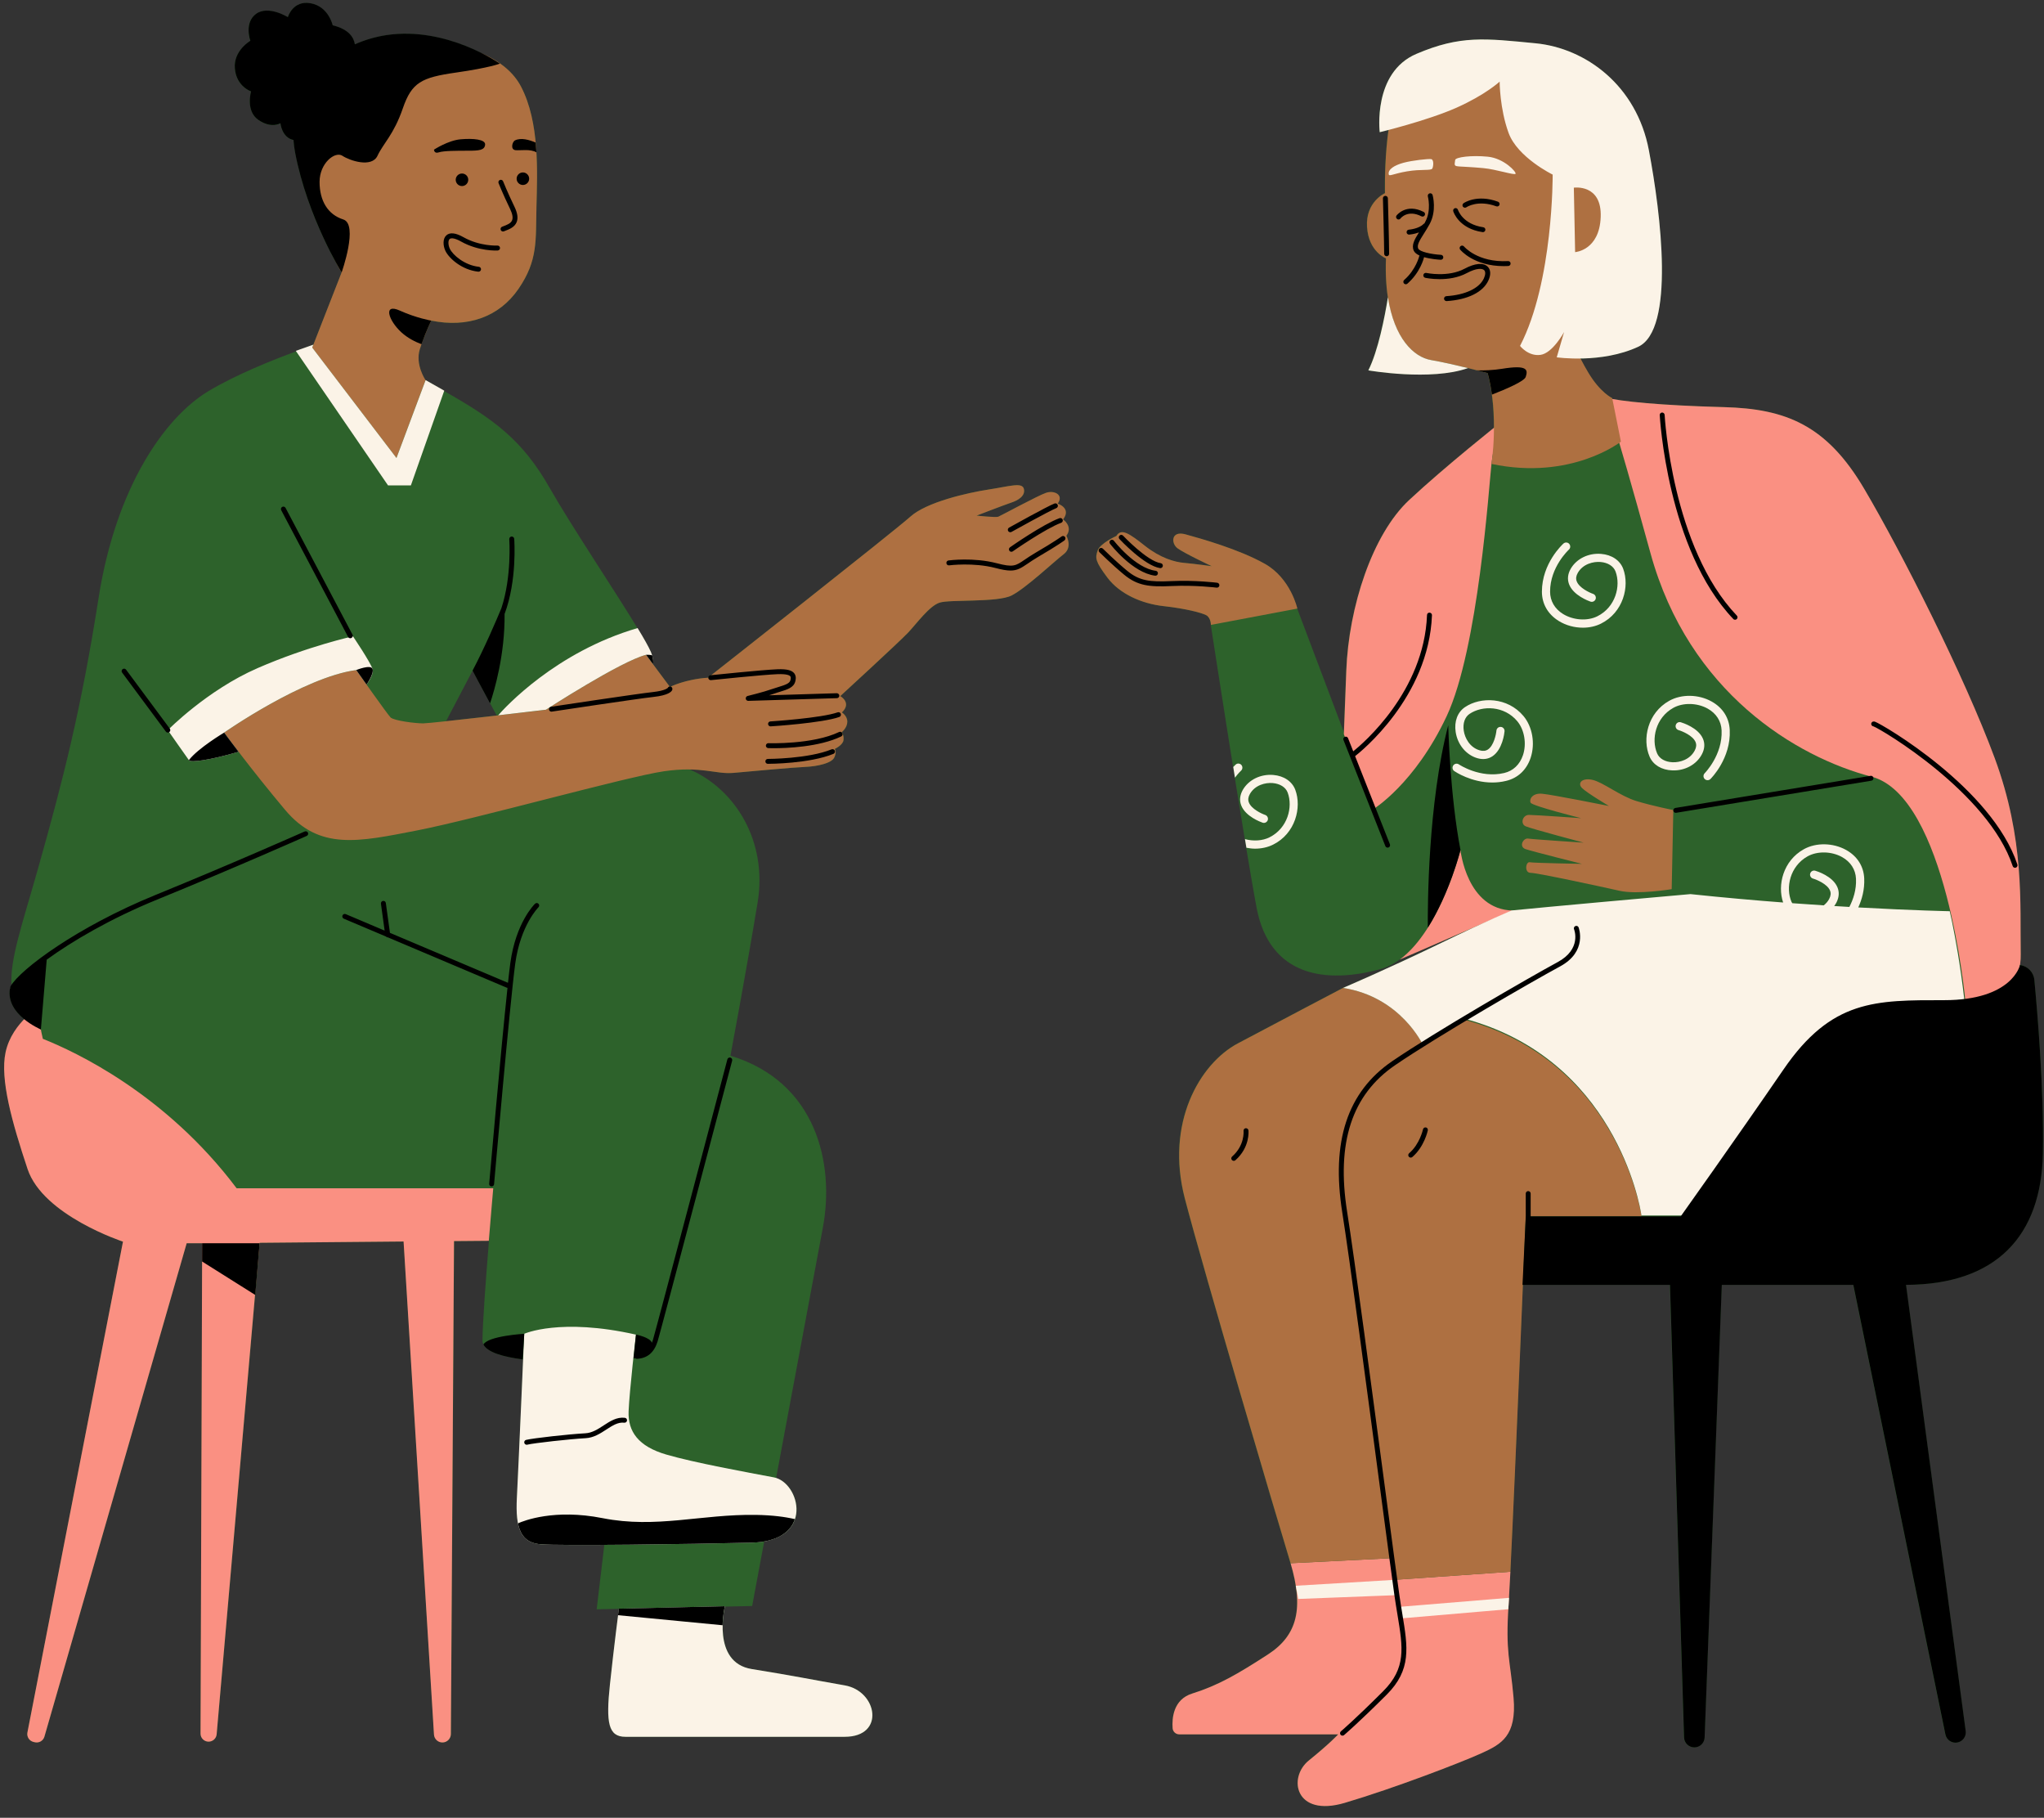
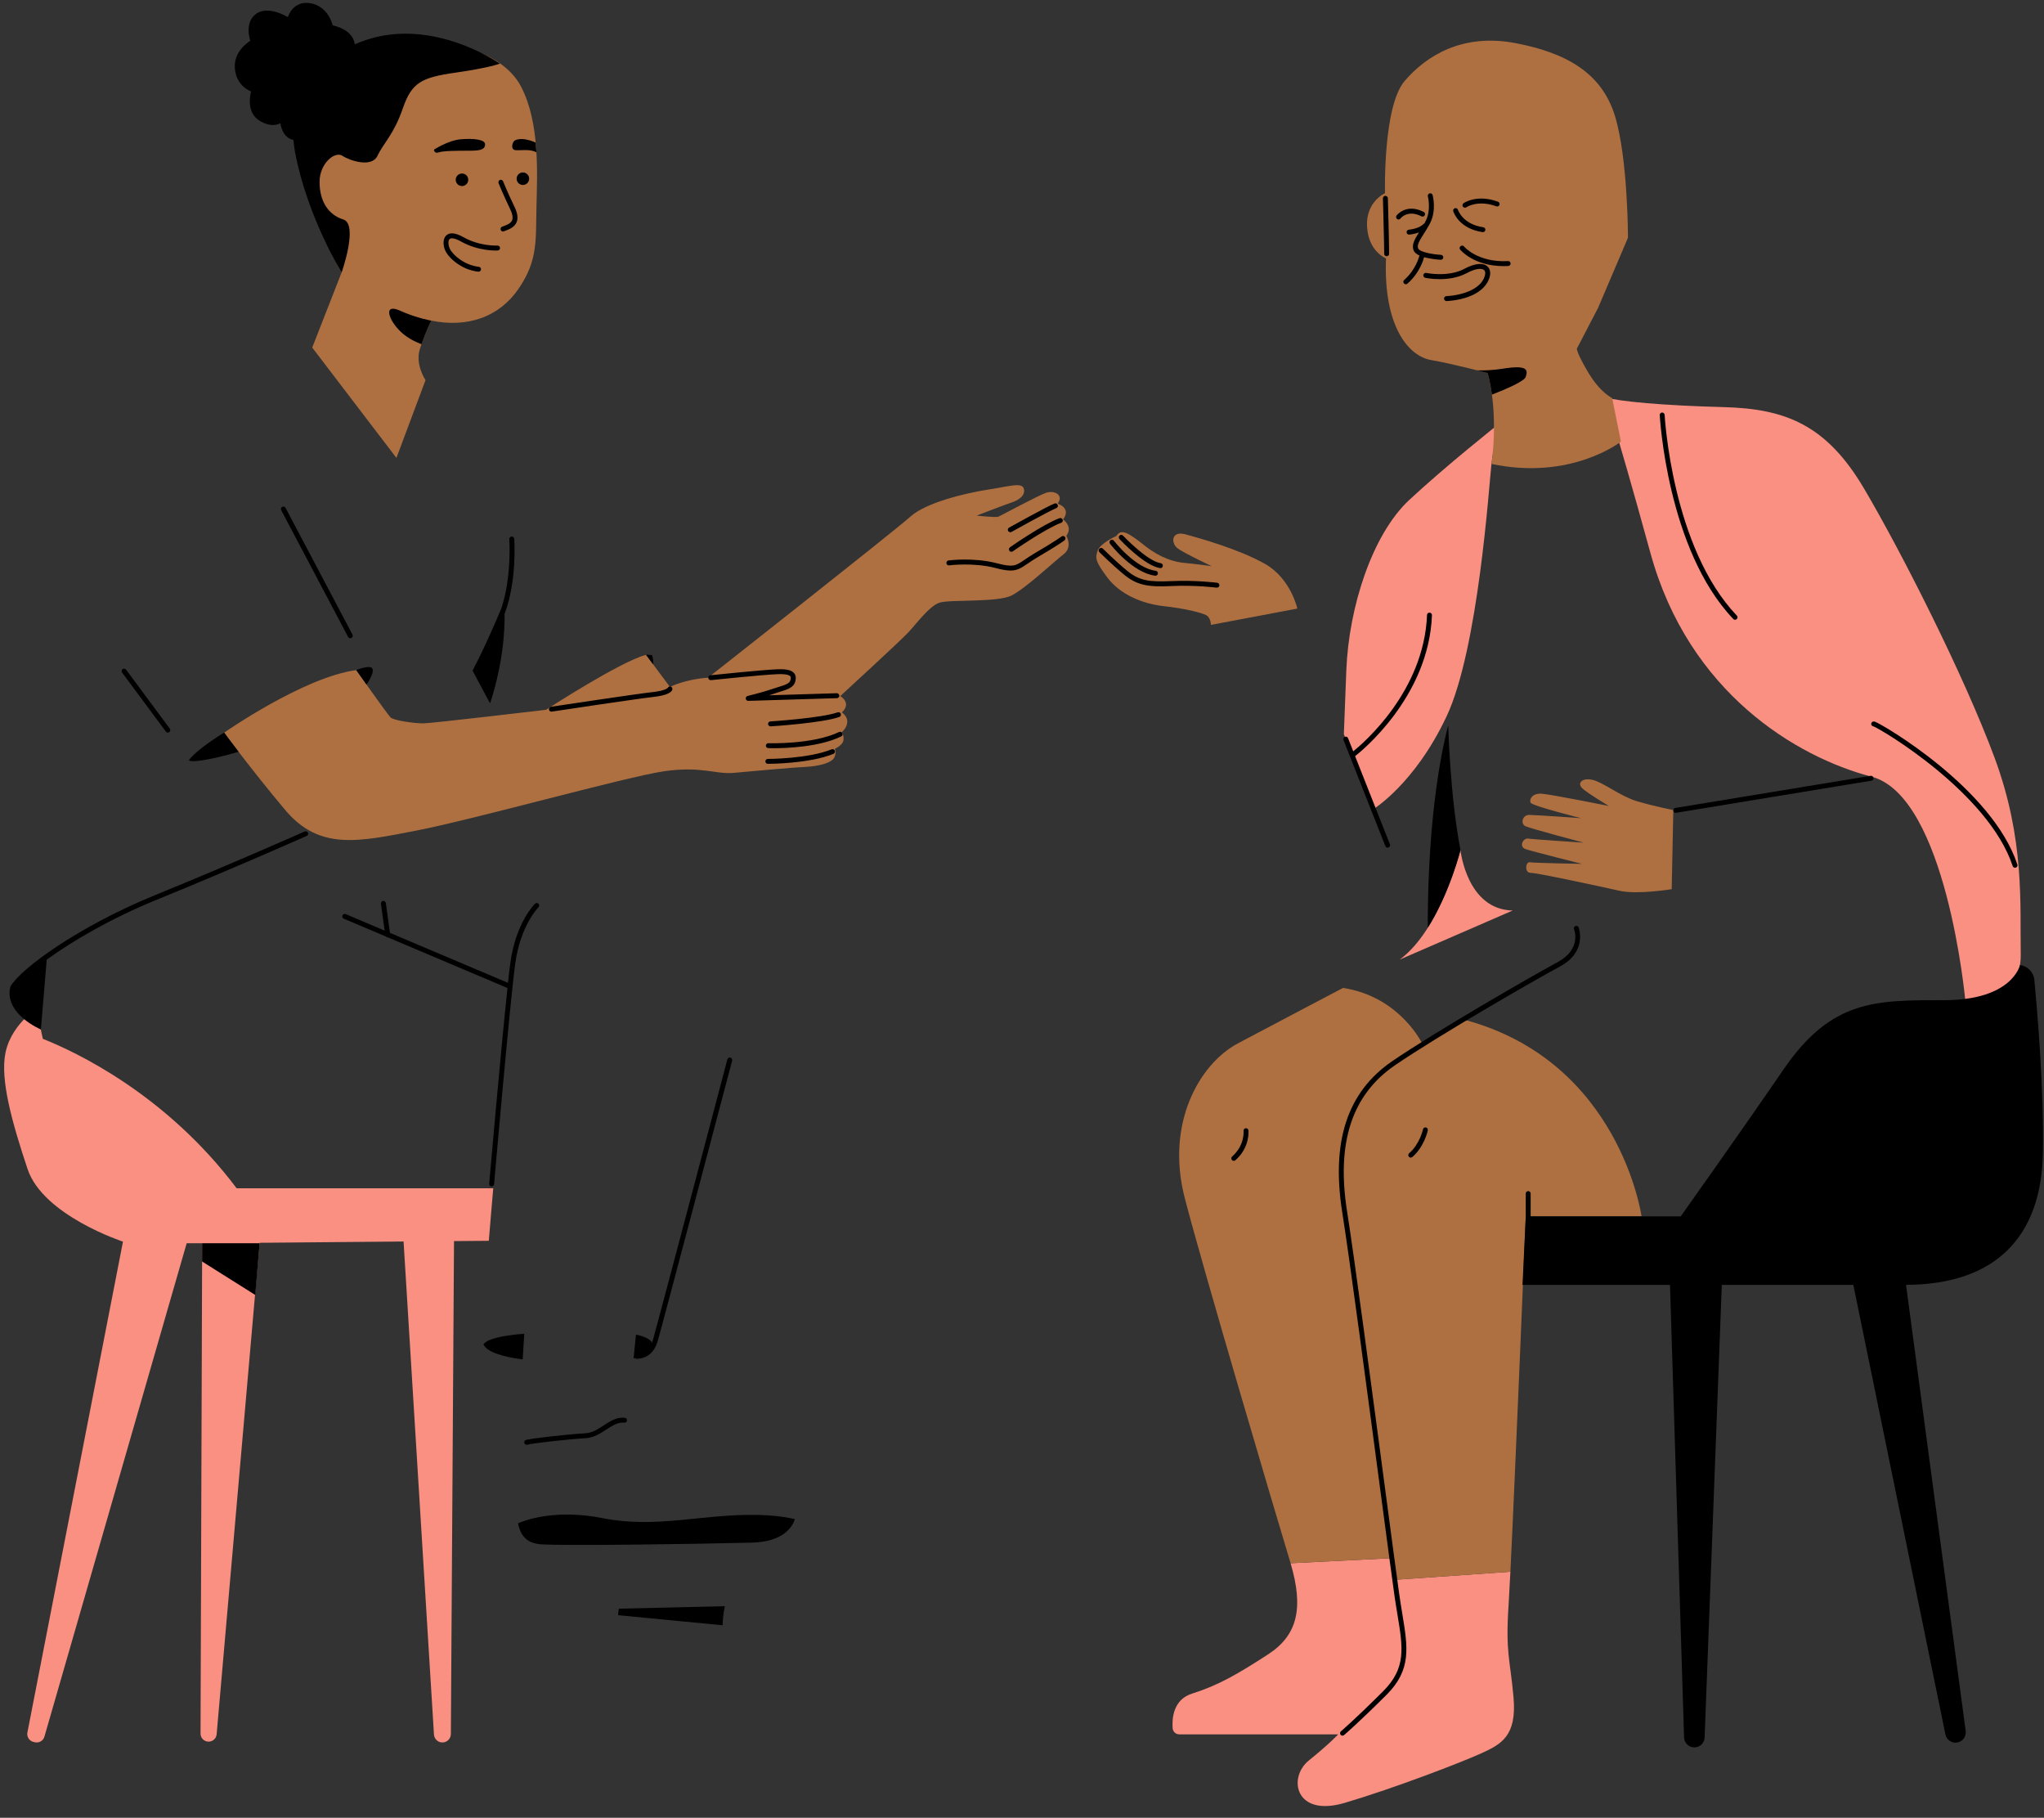
<svg xmlns="http://www.w3.org/2000/svg" fill="#000000" height="437.7" preserveAspectRatio="xMidYMid meet" version="1" viewBox="-1.0 -0.7 492.3 437.7" width="492.3" zoomAndPan="magnify">
  <rect x="-1.0" y="-0.7" width="492.3" height="437.7" fill="#333333" stroke="none" />
  <g id="change1_1">
-     <path d="M255.04,124.37c2.1-2.75-1.31-3.8-1.31-3.8c1.57-2.1-0.79-3.27-2.75-2.62c-1.96,0.65-10.87,5.5-11.52,5.76 c-0.65,0.26-5.24-0.26-5.24-0.26s6.81-2.62,8.38-3.14c1.57-0.52,3.4-1.57,3.01-3.27c-0.39-1.7-3.4-0.65-8.51,0.13 c-5.11,0.79-14.93,3.01-18.86,6.55c-3.63,3.27-42.07,33.54-47.94,38.15c-0.09,0.01-0.15,0.02-0.18,0.02 c-0.28,0.03-0.49,0.26-0.52,0.53c-0.03,0.02-0.08,0.06-0.08,0.06c-4.94,0.34-8.26,1.8-9.01,2.15c-0.08-0.02-0.15-0.03-0.23-0.02 l-3.98-5.34c0,0,0,0,0,0c0-0.05,0-0.1,0-0.15c0.01-0.23,0.01-0.46-0.01-0.7c0-0.06-0.01-0.12-0.01-0.18 c-0.01-0.05-0.02-0.11-0.03-0.16c-0.03-0.19-0.06-0.38-0.11-0.57c-0.02-0.09-0.04-0.19-0.07-0.28c-0.08-0.3-0.18-0.6-0.32-0.91 c-0.07-0.16-0.15-0.34-0.24-0.53c-0.03-0.06-0.07-0.14-0.1-0.2c-0.07-0.13-0.13-0.27-0.21-0.41c-0.04-0.09-0.09-0.18-0.14-0.27 c-0.07-0.14-0.15-0.28-0.23-0.44c-0.05-0.1-0.11-0.2-0.17-0.31c-0.08-0.15-0.17-0.3-0.26-0.46c-0.07-0.12-0.13-0.24-0.2-0.36 c-0.09-0.16-0.19-0.33-0.29-0.5c-0.07-0.12-0.14-0.24-0.21-0.36c-0.11-0.19-0.23-0.39-0.35-0.59c-0.07-0.12-0.14-0.23-0.21-0.35 c-0.14-0.24-0.3-0.49-0.45-0.74c-5.45-9.03-16.14-24.93-21.3-34.02c-6.55-11.52-13.36-16.5-25.4-23.31 c-0.02-0.01-0.03-0.02-0.05-0.03l0.03-0.07c-1.76-1-3.25-1.84-4.53-2.57c-0.29-0.44-2.44-3.93-1.34-7.41 c0.13-0.41,0.26-0.81,0.4-1.2c0.14-0.4,0.28-0.78,0.42-1.15c0,0,0-0.01,0.01-0.01c0.7-1.86,1.38-3.36,1.72-4.07 c0,0,0-0.01,0.01-0.01c0.06-0.14,0.12-0.24,0.15-0.32c0,0,0-0.01,0.01-0.01c0.03-0.06,0.05-0.1,0.05-0.1 c8.64,1.77,16.3-0.79,21.02-7.66c4.71-6.87,4.12-11.59,4.32-19.84c0.2-8.25,0.79-20.23-3.73-28.87c-1.72-3.29-4.78-5.83-8.71-7.63 c-4.8-2.52-13.84-6.21-23.7-4.74c-2.62,0.39-5.2,1.15-7.62,2.22c-0.25-1.63-1.41-3.62-5.34-4.58c0,0-0.98-4.52-5.3-5.3 c-4.32-0.79-5.5,3.34-5.5,3.34s-4.71-2.95-7.66-0.79c-2.95,2.16-1.37,6.48-1.37,6.48s-4.12,2.36-3.73,6.68 c0.39,4.32,3.93,5.5,3.93,5.5s-1.38,4.71,1.77,6.87c3.14,2.16,5.3,0.79,5.3,0.79s0.34,3.48,3.15,4.04c0.07,0.99,0.19,2,0.39,3.03 c2.65,13.97,9.6,26.18,10.96,28.48c0.15,0.26,0.24,0.39,0.24,0.39l-6.8,17.37c-0.99,0.34-2.45,0.85-4.22,1.5l0.07,0.1 c-5.67,2.08-14.54,5.62-21.14,9.58c-10.48,6.29-22.26,23.05-26.45,49.76c-4.19,26.71-8.38,43.21-14.67,65.47 c-3.67,13-6.71,21.53-6.31,27.79c-0.07,0.11-0.17,0.23-0.23,0.33c-0.08,0.15-0.1,0.31-0.05,0.46c-0.03,0.03-0.06,0.06-0.09,0.09 c-0.53,3.19,1.4,5.67,3.43,7.34c-1.7,1.74-3.73,4.44-4.48,7.98c-1.37,6.48,1.57,16.89,5.3,28.09c3.73,11.2,22.98,17.48,22.98,17.48 L5.61,416.47c-0.2,1.02,0.43,2.01,1.44,2.26l0.32,0.08c1.02,0.25,2.05-0.34,2.34-1.35l34.25-118.8h3.73l-0.01,4.39l-0.37,113.67 c0,1.08,0.87,1.95,1.94,1.95c1.01,0,1.85-0.77,1.94-1.77l9.26-105.82l0.05,0.03l1.05-12.45h-0.01l0.01-0.1l34.68-0.31l7.32,118.71 c0.07,1.13,1.04,1.98,2.17,1.91c1.06-0.07,1.89-0.95,1.9-2.02l0.76-118.7l8.38-0.07c-0.72,8.95-1.55,20.05-1.55,24.03 c0,0.34,0.1,0.65,0.25,0.94c0,0,0,0,0,0c0.47,0.94,1.64,1.68,3.3,2.26c0.01,0,0.02,0.01,0.02,0.01c0.39,0.14,0.81,0.27,1.25,0.39 c0.04,0.01,0.08,0.02,0.12,0.03c0.44,0.12,0.89,0.23,1.37,0.33c0.03,0.01,0.05,0.01,0.08,0.02c1.03,0.22,2.14,0.4,3.32,0.55 c0,0,0,0,0,0c0.04,0,0.08,0.01,0.11,0.01c-0.42,9.69-1.22,27.9-1.5,33.3c-0.23,4.34,0.15,7.28,1.43,9.06 c0.02,0.02,0.03,0.04,0.05,0.07c0.16,0.22,0.34,0.42,0.53,0.6c0.03,0.03,0.05,0.05,0.08,0.08c0.42,0.38,0.9,0.68,1.46,0.91 c0.07,0.03,0.14,0.05,0.21,0.08c0.22,0.08,0.45,0.14,0.68,0.2c0.08,0.02,0.17,0.04,0.26,0.06c0.32,0.06,0.65,0.12,1,0.14 c1.87,0.16,7.84,0.19,15.32,0.15l-1.84,15.5l5.37-0.11c0,0.01-0.01,0.05-0.02,0.12c-0.03,0.22-0.09,0.71-0.18,1.42 c-0.38,2.98-1.22,9.79-1.96,16.7c-0.98,9.23-0.39,12.57,3.73,12.57s43.02,0,52.84,0c9.82,0,7.86-11,0-12.37 c-7.86-1.37-12.57-2.36-22.39-3.93c-6.04-0.97-7.1-6.46-7.02-10.55c0.04-2.24,0.42-4.06,0.52-4.48c0,0,0-0.01,0-0.01 c0-0.01,0-0.01,0-0.01l6.56-0.14c0,0,1.17-6.26,2.9-15.54c0.21-0.04,0.41-0.08,0.61-0.12c0.13-0.03,0.27-0.06,0.4-0.09 c0.23-0.05,0.44-0.11,0.65-0.18c0.11-0.03,0.22-0.06,0.33-0.1c0.3-0.1,0.59-0.2,0.86-0.31c0.09-0.04,0.16-0.08,0.25-0.11 c0.19-0.08,0.37-0.17,0.55-0.26c0.12-0.06,0.23-0.12,0.34-0.19c0.13-0.07,0.26-0.15,0.38-0.22c0.11-0.07,0.23-0.15,0.33-0.22 c0.1-0.07,0.2-0.15,0.3-0.22c0.11-0.08,0.22-0.17,0.32-0.25c0.08-0.07,0.15-0.14,0.23-0.21c0.4-0.37,0.74-0.77,1.03-1.18 c0.03-0.04,0.06-0.08,0.09-0.12c0.09-0.14,0.17-0.27,0.25-0.41c0.03-0.05,0.05-0.1,0.08-0.15c0.07-0.14,0.14-0.29,0.21-0.43 c0.02-0.04,0.03-0.08,0.05-0.12c0.07-0.16,0.13-0.32,0.18-0.48c0,0,0,0,0,0c1.33-4.02-1.15-8.87-4.57-9.92 c4.27-22.83,9.61-51.45,11.26-60.3c2.88-15.45-1.57-35.09-22.26-41.38c0,0,3.93-20.95,6.55-36.93c2.42-14.76-5.44-27.27-16.36-31.99 c4.75,0.07,7.43,1.11,10.6,0.82c4.32-0.39,14.27-1.31,17.29-1.44c3.01-0.13,6.29-0.92,6.94-2.23c0.65-1.31,0.13-2.1,0.13-2.1 s1.96-0.92,2.1-2.1c0.08-0.75-0.1-1.34-0.24-1.67c0-0.01,0-0.02-0.01-0.02c0-0.01-0.01-0.01-0.01-0.02 c-0.07-0.16-0.13-0.25-0.13-0.25s1.31-1.05,1.31-2.49c0-1.44-1.31-2.23-1.31-2.23c2.49-2.36-0.39-3.93-0.39-3.93 s14.27-13.09,16.37-15.32c2.1-2.23,5.11-6.42,7.59-7.2c2.49-0.79,13.88,0,17.28-1.7c3.4-1.7,10.34-8.25,12.57-9.95 c2.23-1.7,0.65-4.45,0.65-4.45C257.52,126.07,255.04,124.37,255.04,124.37z M112.83,160.77c0,0,0.01,0.02,0.03,0.06 c0.02,0.05,0.06,0.12,0.12,0.22c0.04,0.08,0.09,0.18,0.15,0.29c0.13,0.25,0.3,0.57,0.51,0.96c1.1,2.08,3.15,5.91,5,9.28 c-4.21,0.48-8.75,1-12.2,1.37L112.83,160.77z M491,277.05c-0.39,19.77-11.12,31.53-32.96,31.62l14.37,107.43 c0.18,1.32-0.73,2.55-2.05,2.77c-1.31,0.22-2.56-0.64-2.83-1.94l-22.18-108.25c-9.09,0-20.43,0-31.68,0l-4.14,108.98 c-0.05,1.33-1.15,2.39-2.49,2.38c-1.33-0.01-2.42-1.07-2.46-2.4l-3.39-108.96c-18.44,0-34.08,0-35.42,0 c-0.83,20.01-2.23,53.04-3.02,69.08c-0.13,2.58-0.24,4.71-0.33,6.28c0,0,0,0,0,0c-0.04,0.63-0.07,1.19-0.1,1.63 c-0.79,11.79,0.39,13.16,1.18,22.39c0.79,9.23-2.95,11.2-7.66,13.36c-4.71,2.16-21.02,8.45-33,11.98 c-11.98,3.54-13.75-6.09-8.64-10.21c5.11-4.12,7.07-6.29,7.07-6.29h-38.28c-0.84,0-1.54-0.64-1.6-1.48 c-0.17-2.37,0.15-6.91,4.71-8.34c6.29-1.96,11-4.71,18.27-9.43c5.82-3.78,7.86-8.82,6.72-16.33c-0.01-0.07-0.02-0.13-0.03-0.19 c-0.27-1.68-0.68-3.49-1.26-5.43c-0.04-0.15-0.08-0.29-0.13-0.44c-3.34-11-20.62-69.34-25.34-87.41 c-4.71-18.07,3.54-32.41,12.77-37.32c9.23-4.91,25.34-13.36,25.34-13.36s10.61-4.52,23.18-10.61c3.31-1.6,6.07-2.91,8.37-3.98 l-17.9,7.78c0.31-0.23,0.61-0.47,0.91-0.72c-1.68,1.4-3.52,2.46-5.52,3.01c-12.96,3.54-26.71,1.96-29.86-14.93 c-1.26-6.75-3.26-18.95-5.22-31.18c0-0.02-0.01-0.04-0.01-0.06c-2.94-18.35-5.77-36.72-5.77-36.72s0-1.77-1.18-2.36 c-1.18-0.59-4.91-1.57-10.21-2.16c-5.3-0.59-10.61-2.95-13.55-6.87c-2.95-3.93-2.95-4.71-2.36-6.48c0.59-1.77,4.52-3.54,4.52-3.54 c1.18-1.96,3.14-0.59,6.87,2.36c3.73,2.95,7.14,3.93,9.49,4.12c2.36,0.2,6.61,0.79,6.61,0.79s-6.68-3.14-8.25-4.32 c-1.57-1.18-1.57-4.32,1.96-3.34c3.54,0.98,12.77,3.54,19.05,7.07c6.29,3.54,7.86,10.8,7.86,10.8l11.22,29.71 c0.04-1.1,0.17-4.47,0.57-14.78c0.59-15.32,6.29-32.8,15.12-41.05c7-6.53,16.7-14.41,20.44-17.41c0.01-2.43-0.11-5.18-0.49-7.99 c-0.11-0.85-0.25-1.7-0.42-2.55c-0.01-0.03-0.01-0.06-0.02-0.1c-0.17-0.85-0.36-1.69-0.58-2.53c0,0-0.05-0.01-0.14-0.04 c-0.02-0.01-0.06-0.02-0.09-0.02c-0.38-0.1-1.23-0.33-2.36-0.61c0,0,0,0,0,0c-0.64-0.16-1.36-0.34-2.14-0.54 c-8.96,3.18-24.01,0.56-24.01,0.56c2.36-4.73,3.94-12.79,4.72-17.61c-0.42-2.71-0.61-5.8-0.46-9.36c0,0-4.19-1.57-4.58-7.59 c-0.39-6.02,4.32-8.12,4.32-8.12s-0.19-7.75,0.85-15.2c-1.29,0.34-2.09,0.53-2.09,0.53s-1.77-14.34,8.84-18.86s16.5-3.73,28.68-2.55 c12.18,1.18,24.36,10.21,27.3,25.73c2.95,15.52,6.29,43.21-2.55,47.34c-4.73,2.21-10.01,2.78-13.91,2.84c0.41,0.83,1,1.93,1.86,3.38 c2.88,4.85,5.76,6.15,5.76,6.15l0.04,0.2c4.59,0.84,13.96,1.62,26.87,1.96c14.93,0.39,24.75,4.32,33.78,19.64 c9.04,15.32,24.16,45.18,31.43,64.82c7.27,19.64,6.09,35.16,6.29,47.34c0.02,0.93-0.06,1.77-0.19,2.55c1.84,0.23,3.28,1.7,3.46,3.55 C489.68,242.6,491.31,261.46,491,277.05z" fill="#2d622b" />
-   </g>
+     </g>
  <g id="change2_1">
    <path d="M56.78,285.43c42.16,0,61.02,0,61.02,0s-0.5,5.67-1.07,12.64l-8.38,0.07l-0.76,118.7 c-0.01,1.07-0.84,1.95-1.9,2.02c-1.13,0.08-2.1-0.78-2.17-1.91l-7.32-118.71l-34.68,0.31L51.18,416.9c-0.09,1-0.93,1.77-1.94,1.77 c-1.08,0-1.95-0.87-1.94-1.95l0.39-118.06h-3.73L9.7,417.46c-0.29,1.01-1.32,1.6-2.34,1.35l-0.32-0.08c-1-0.25-1.63-1.24-1.44-2.26 l23.02-118.2c0,0-19.25-6.29-22.98-17.48c-3.73-11.2-6.68-21.61-5.3-28.09c0.8-3.79,3.08-6.63,4.84-8.35c0.98,1,2.19,1.94,3.67,2.85 c0,0,0.13,0.84,0.47,2.24c7.75,3.07,29.58,13.24,46.67,35.98C56.27,285.41,56.52,285.43,56.78,285.43z M362.35,385.67 c0.1-1.55,0.25-4.3,0.43-7.91l-28.12,1.96l-0.26-5.24l-24.56,1.23c3.17,10.73,1.74,17.3-5.43,21.95 c-7.27,4.71-11.98,7.46-18.27,9.43c-4.57,1.43-4.88,5.97-4.71,8.34c0.06,0.84,0.76,1.48,1.6,1.48h38.28c0,0-1.96,2.16-7.07,6.29 c-5.11,4.12-3.34,13.75,8.64,10.21c11.98-3.54,28.28-9.82,33-11.98c4.71-2.16,8.45-4.12,7.66-13.36 C362.74,398.83,361.56,397.46,362.35,385.67z M479.41,181.79c-7.27-19.64-22.39-49.5-31.43-64.82 c-9.04-15.32-18.86-19.25-33.78-19.64c-14.93-0.39-25.14-1.37-28.68-2.36c0,0,1.77,3.93,11,37.52 c9.23,33.59,35.16,49.11,53.23,53.82s22.59,53.82,22.59,53.82s13.55,1.18,13.36-11C485.5,216.95,486.68,201.43,479.41,181.79z M347.42,171.77c7.66-16.3,10.21-55.52,10.8-60.76c0.59-5.24,2.16-9.95,2.16-9.95s-13.16,10.41-22,18.66 c-8.84,8.25-14.54,25.73-15.12,41.05c-0.59,15.32-0.59,15.32-0.59,15.32l7.07,18.07C329.74,194.16,339.76,188.07,347.42,171.77z M350.76,203.98c0,0-4.79,19.17-14.64,26.38l27.22-11.82C352.23,218.31,350.76,203.98,350.76,203.98z" fill="#fa9082" />
  </g>
  <g id="change3_1">
    <path d="M73.22,42.33c-2.95-14.54,3.93-30.84,18.46-32.61c14.54-1.77,28.28,1.77,32.8,10.41 c4.52,8.64,3.93,20.62,3.73,28.87c-0.2,8.25,0.39,12.96-4.32,19.84c-4.71,6.87-12.37,9.43-21.02,7.66c0,0-1.57,3.14-2.75,6.87 c-1.18,3.73,1.37,7.46,1.37,7.46l-7.01,18.73L74.2,82.99l7.07-18.07C81.27,64.92,76.16,56.87,73.22,42.33z M255.04,124.37 c2.1-2.75-1.31-3.8-1.31-3.8c1.57-2.1-0.79-3.27-2.75-2.62c-1.96,0.65-10.87,5.5-11.52,5.76c-0.65,0.26-5.24-0.26-5.24-0.26 s6.81-2.62,8.38-3.14c1.57-0.52,3.4-1.57,3.01-3.27c-0.39-1.7-3.4-0.65-8.51,0.13c-5.11,0.79-14.93,3.01-18.86,6.55 c-3.93,3.54-48.71,38.76-48.71,38.76c-5.63,0.39-9.17,2.23-9.17,2.23l-5.76-7.73c-6.15,1.57-24.09,13.23-24.09,13.23 s-27.63,3.27-29.59,3.27c-1.96,0-7.07-0.65-7.86-1.44c-0.79-0.79-8.25-11.39-8.25-11.39c-12.7,1.7-31.82,15.06-31.82,15.06 s6.42,8.77,14.67,18.59c8.25,9.82,17.55,7.73,31.69,4.98c14.14-2.75,50.55-12.96,59.58-14.27c9.04-1.31,12.44,0.79,16.76,0.39 c4.32-0.39,14.27-1.31,17.29-1.44c3.01-0.13,6.29-0.92,6.94-2.23c0.65-1.31,0.13-2.1,0.13-2.1s1.96-0.92,2.1-2.1 c0.13-1.18-0.39-1.96-0.39-1.96s1.31-1.05,1.31-2.49c0-1.44-1.31-2.23-1.31-2.23c2.49-2.36-0.39-3.93-0.39-3.93 s14.27-13.09,16.37-15.32c2.1-2.23,5.11-6.42,7.59-7.2c2.49-0.79,13.88,0,17.28-1.7c3.4-1.7,10.34-8.25,12.57-9.95 c2.23-1.7,0.65-4.45,0.65-4.45C257.52,126.07,255.04,124.37,255.04,124.37z M290.65,149.77l20.82-3.93c0,0-1.57-7.27-7.86-10.8 c-6.29-3.54-15.52-6.09-19.05-7.07c-3.54-0.98-3.54,2.16-1.96,3.34c1.57,1.18,8.25,4.32,8.25,4.32s-4.26-0.59-6.61-0.79 c-2.36-0.2-5.76-1.18-9.49-4.12c-3.73-2.95-5.7-4.32-6.87-2.36c0,0-3.93,1.77-4.52,3.54c-0.59,1.77-0.59,2.55,2.36,6.48 c2.95,3.93,8.25,6.29,13.55,6.87c5.3,0.59,9.04,1.57,10.21,2.16C290.65,148,290.65,149.77,290.65,149.77z M332.82,61.51 c-0.65,16.5,5.5,23.57,10.87,24.49c5.37,0.92,13.62,3.14,13.62,3.14c2.75,10.21,0.92,21.87,0.92,21.87 c19.25,4.06,31.17-5.37,31.17-5.37l-2.1-10.48c0,0-2.88-1.31-5.76-6.15c-2.88-4.85-2.75-5.76-2.75-5.76l5.11-9.82l7.2-16.89 c0,0,0-19.12-3.14-29.33c-3.14-10.21-11.52-15.19-24.09-17.55c-12.57-2.36-21.34,3.01-26.58,9.17c-5.24,6.15-4.71,26.98-4.71,26.98 s-4.71,2.1-4.32,8.12C328.63,59.94,332.82,61.51,332.82,61.51z M393.19,192.2c-3.93-1.18-8.05-4.52-10.61-5.11 c-2.55-0.59-3.73,0.79-2.55,1.96c1.18,1.18,6.48,4.32,6.48,4.32s-13.75-2.75-16.11-2.95c-2.36-0.2-3.14,1.37-2.75,2.16 c0.39,0.79,12.18,3.73,12.18,3.73s-11-0.79-12.57-0.79c-1.57,0-2.16,2.16-0.79,2.75c1.37,0.59,13.95,3.93,13.95,3.93 s-12.18-0.79-13.36-0.98c-1.18-0.2-2.36,1.96-0.59,2.55c1.77,0.59,13.55,3.54,13.55,3.54s-11.59-0.2-12.57-0.39 c-0.98-0.2-1.37,2.55,0.2,2.55c1.57,0,17.09,3.34,21.41,4.32c4.32,0.98,12.57-0.39,12.57-0.39l0.39-19.05 C402.02,194.36,397.11,193.38,393.19,192.2z M351.68,244.84l-9.95,6.09c0,0-5.3-11.59-19.25-13.75c0,0-16.11,8.45-25.34,13.36 c-9.23,4.91-17.48,19.25-12.77,37.32c4.71,18.07,22,76.41,25.34,87.41c0.05,0.15,0.08,0.29,0.13,0.44l24.56-1.23l0.26,5.24 l28.12-1.96c1.18-23.91,3.7-85.58,3.7-85.58h27.89C394.36,292.18,389.19,254.86,351.68,244.84z" fill="#ae7041" />
  </g>
  <g id="change4_1">
-     <path d="M88.73,160.38c0.22,0.65-0.15,2-1.45,3.76c-1.39-1.95-2.48-3.5-2.48-3.5c-12.7,1.7-31.82,15.06-31.82,15.06 s1.3,1.78,3.47,4.62c-7.28,2.15-11.53,2.58-11.92,2.06c-0.59-0.79-5.11-7.27-5.11-7.27s9.43-9.62,21.61-14.93 c12.18-5.3,22.98-7.66,22.98-7.66S88.14,158.61,88.73,160.38z M154.6,156.97l1.71,2.29c0.08-0.93-0.09-1.91-0.53-2.95 c-0.52-1.21-1.66-3.23-3.21-5.78c-19.74,5.76-31.95,19.14-33.59,21.01c6.17-0.71,11.52-1.35,11.52-1.35S148.45,158.55,154.6,156.97z M101.5,90.85l-7.01,18.73L74.2,82.99l0.27-0.7c-0.99,0.34-2.45,0.85-4.22,1.5l22.21,32.39h5.5L106,93.37 c-1.76-1-3.25-1.84-4.53-2.57C101.49,90.83,101.5,90.85,101.5,90.85z M185.37,355.03c-6.29-1.18-19.25-3.54-25.93-5.5 c-6.68-1.96-9.23-5.5-9.04-10.41c0.2-4.91,1.77-18.46,1.77-18.46c-18.27-4.12-26.91-0.2-26.91-0.2s-1.38,32.02-1.77,39.48 c-0.39,7.46,0.98,10.8,5.7,11.2c4.71,0.39,35.55,0,50.87-0.39C195.39,370.35,191.66,356.21,185.37,355.03z M202.46,405.12 c-7.86-1.37-12.57-2.36-22.39-3.93c-9.82-1.57-6.48-15.12-6.48-15.12l-25.53,0.59c0,0-1.18,9.04-2.16,18.27 c-0.98,9.23-0.39,12.57,3.73,12.57s43.02,0,52.84,0C212.28,417.49,210.32,406.49,202.46,405.12z M331.31,31.13 c0,0-1.77-14.34,8.84-18.86s16.5-3.73,28.68-2.55c12.18,1.18,24.36,10.21,27.3,25.73c2.95,15.52,6.29,43.21-2.55,47.34 c-8.84,4.12-19.64,2.55-19.64,2.55l1.77-6.09c0,0-2.75,5.11-5.7,5.5c-2.95,0.39-4.91-2.16-4.91-2.16 c8.05-15.52,7.86-41.25,7.86-41.25s-8.45-4.12-10.61-10.02c-2.16-5.89-2.16-12.37-2.16-12.37s-3.34,3.14-10.41,6.29 C342.71,28.38,331.31,31.13,331.31,31.13z M378.06,44.49l0.31,15.52c0,0,5.86-0.39,6.16-8.45 C384.84,43.51,378.06,44.49,378.06,44.49z M352.58,87.93c-2.75-0.67-6.18-1.47-8.89-1.93c-4.21-0.72-8.89-5.25-10.4-15.13 c-0.78,4.83-2.36,12.89-4.72,17.61C328.56,88.49,343.62,91.11,352.58,87.93z M364.02,41.15c0.29-0.39-2.75-3.73-6.68-4.12 c-3.93-0.39-7.76,0.1-7.86,0.79c-0.2,1.36-0.29,1.47,1.08,1.57c1.38,0.1,2.55,0.1,5.7,0.39C359.4,40.07,363.72,41.54,364.02,41.15z M337.01,38.5c-2.16,0.59-3.73,1.57-3.54,2.75c0.1,0.62,0.98-0.1,4.42-0.69c3.44-0.59,5.79-0.1,6.09-0.69 c0.29-0.59,0.39-2.16-0.29-2.26S339.17,37.91,337.01,38.5z M473.13,252.89c0.79,18.27-25.34,39.09-45.18,39.09 c-15.52,0-28.64,0-33.61,0c-0.34-2.76-6.66-37.79-42.67-47.4l-9.95,6.35c0,0-5.3-11.59-19.25-13.75c0,0,10.61-4.52,23.18-10.61 s17.48-8.05,17.48-8.05s9.62-0.98,43.02-3.93c7.97,0.84,15.68,1.52,22.82,2.06c-0.16-0.01-0.33-0.03-0.5-0.04 c-1.42-4.18-0.01-10.04,4.97-12.82c2.95-1.65,7.05-1.58,10.2,0.17c2.68,1.49,4.23,3.93,4.36,6.85c0.12,2.71-0.56,5.08-1.43,6.99 c13.33,0.74,22.03,0.91,22.03,0.91S472.34,234.63,473.13,252.89z M430.68,216.78c2.61,0.19,5.15,0.37,7.57,0.52 c0.52-0.41,0.98-0.91,1.32-1.56c0.39-0.75,0.45-1.41,0.18-2.03c-0.66-1.55-3.18-2.59-4.09-2.86c-0.52-0.15-0.82-0.7-0.67-1.22 c0.15-0.52,0.69-0.82,1.21-0.67c0.43,0.12,4.2,1.29,5.34,3.97c0.5,1.16,0.41,2.44-0.24,3.71c-0.15,0.29-0.34,0.56-0.53,0.82 c1.25,0.08,2.46,0.15,3.65,0.22c0.92-1.78,1.72-4.11,1.6-6.78c-0.1-2.22-1.29-4.08-3.36-5.23c-2.54-1.41-5.94-1.48-8.29-0.18 c-4.28,2.39-5.35,7.55-3.89,10.96C430.56,216.57,430.62,216.67,430.68,216.78z M376.87,131.64c0.4-0.36,0.43-0.98,0.07-1.39 c-0.36-0.4-0.98-0.43-1.38-0.07c-0.21,0.19-5.19,4.75-5.19,11.59c0,2.93,1.44,5.43,4.05,7.05c1.73,1.07,3.79,1.62,5.81,1.62 c1.54,0,3.06-0.32,4.37-0.98c5.36-2.68,6.94-8.95,5.34-13.22c-0.76-2.02-2.74-3.36-5.31-3.57c-3.05-0.25-5.92,1.16-7.32,3.58 c-0.71,1.24-0.85,2.51-0.41,3.7c1.02,2.73,4.74,4.06,5.16,4.21c0.51,0.18,1.07-0.1,1.25-0.61c0.17-0.51-0.1-1.07-0.61-1.25 c-0.9-0.31-3.36-1.45-3.95-3.04c-0.24-0.63-0.15-1.3,0.27-2.03c1.24-2.15,3.73-2.75,5.46-2.61c1.79,0.15,3.15,1.01,3.63,2.3 c1.3,3.48,0,8.58-4.38,10.77c-2.4,1.2-5.8,0.97-8.27-0.55c-2.01-1.24-3.12-3.15-3.12-5.38 C372.33,135.83,376.82,131.69,376.87,131.64z M310.97,189.47c-0.76-2.02-2.74-3.36-5.31-3.57c-3.05-0.25-5.92,1.16-7.32,3.58 c-0.71,1.24-0.85,2.51-0.41,3.7c1.02,2.73,4.74,4.06,5.16,4.21c0.51,0.18,1.07-0.1,1.25-0.61c0.17-0.51-0.1-1.07-0.61-1.25 c-0.9-0.31-3.36-1.45-3.95-3.04c-0.24-0.63-0.15-1.3,0.27-2.03c1.24-2.15,3.73-2.75,5.46-2.61c1.79,0.15,3.15,1.01,3.63,2.3 c1.3,3.47,0,8.58-4.38,10.77c-1.7,0.85-3.9,0.97-5.91,0.43c0.12,0.71,0.23,1.4,0.35,2.08c0.69,0.13,1.38,0.22,2.07,0.22 c1.54,0,3.06-0.32,4.37-0.98C310.99,200.01,312.57,193.74,310.97,189.47z M297.91,184.87c0.4-0.36,0.43-0.98,0.07-1.39 c-0.36-0.4-0.98-0.44-1.38-0.07c-0.04,0.04-0.25,0.23-0.57,0.57c0.14,0.86,0.27,1.71,0.41,2.57 C297.24,185.49,297.89,184.89,297.91,184.87z M396.3,181.48c0.85,1.99,2.89,3.23,5.47,3.32c3.08,0.12,5.86-1.42,7.15-3.91 c0.66-1.27,0.74-2.55,0.24-3.71c-1.15-2.68-4.92-3.84-5.34-3.97c-0.52-0.15-1.06,0.15-1.21,0.67c-0.15,0.52,0.15,1.07,0.67,1.22 c0.91,0.27,3.43,1.31,4.09,2.86c0.26,0.62,0.21,1.29-0.18,2.03c-1.14,2.21-3.58,2.92-5.34,2.85c-1.79-0.07-3.19-0.86-3.73-2.13 c-1.46-3.41-0.39-8.57,3.89-10.96c2.34-1.31,5.75-1.24,8.28,0.17c2.06,1.15,3.26,3.01,3.36,5.23c0.27,5.94-4.03,10.28-4.07,10.33 c-0.38,0.38-0.39,1-0.01,1.39c0.19,0.19,0.44,0.29,0.7,0.29c0.25,0,0.5-0.09,0.69-0.28c0.2-0.2,4.97-4.98,4.65-11.81 c-0.13-2.93-1.68-5.36-4.37-6.86c-3.14-1.75-7.24-1.82-10.2-0.17C395.8,170.96,394.5,177.29,396.3,181.48z M361.29,185.43 c-5.79,1.37-10.86-2.04-10.91-2.07c-0.45-0.31-1.06-0.19-1.36,0.25c-0.31,0.45-0.2,1.06,0.25,1.36c0.19,0.13,4.05,2.75,9.15,2.75 c1.06,0,2.17-0.11,3.32-0.39c2.85-0.68,4.95-2.65,5.92-5.57c1.13-3.42,0.44-7.46-1.73-10.05c-3.85-4.59-10.31-4.69-14.09-2.14 c-1.79,1.21-2.63,3.44-2.24,5.99c0.46,3.02,2.49,5.49,5.18,6.29c1.37,0.41,2.64,0.25,3.69-0.46c2.42-1.63,2.86-5.55,2.9-5.99 c0.05-0.54-0.34-1.02-0.88-1.07c-0.55-0.05-1.02,0.34-1.07,0.88c-0.09,0.95-0.64,3.61-2.04,4.55c-0.56,0.38-1.22,0.44-2.03,0.2 c-2.38-0.71-3.54-2.98-3.8-4.71c-0.27-1.77,0.25-3.29,1.4-4.06c3.08-2.07,8.35-1.98,11.49,1.77c1.72,2.06,2.29,5.42,1.37,8.17 C365.05,183.4,363.45,184.92,361.29,185.43z M334.65,379.72l-23.57,1.41c0.13,0.84,0.53,2.4,0.59,3.18l23.77-0.92L334.65,379.72z M336.22,389.01l26.06-2.23c0.02-0.37,0.04-0.72,0.07-1.11c0.03-0.44,0.06-1,0.1-1.63l-27.01,2.22L336.22,389.01z" fill="#fbf3e7" />
-   </g>
+     </g>
  <g id="change5_1">
    <path d="M169.59,162.54c-0.03-0.33,0.2-0.62,0.53-0.65c0.51-0.05,12.63-1.31,16.15-1.44 c2.19-0.08,3.43,0.22,4.02,0.97c0.59,0.74,0.33,1.7,0.24,2.01c-0.39,1.44-1.91,1.9-3.67,2.44c-0.46,0.14-0.93,0.28-1.42,0.46 c-0.37,0.13-0.77,0.26-1.2,0.39l16.3-0.5c0.3,0,0.6,0.25,0.61,0.58c0.01,0.33-0.25,0.6-0.58,0.61l-21.34,0.65c-0.01,0-0.01,0-0.02,0 c-0.3,0-0.55-0.22-0.59-0.52c-0.04-0.3,0.15-0.59,0.45-0.66c0.04-0.01,3.79-0.92,5.96-1.69c0.5-0.18,1-0.33,1.47-0.47 c1.64-0.5,2.66-0.85,2.87-1.61c0.17-0.62,0.07-0.84-0.02-0.96c-0.18-0.23-0.82-0.6-3.05-0.52c-3.48,0.13-15.94,1.42-16.07,1.44 C169.92,163.1,169.62,162.86,169.59,162.54z M242.33,127.45c0.1,0,0.2-0.02,0.29-0.07c0.09-0.05,9.15-5.09,10.79-5.73 c0.31-0.12,0.46-0.46,0.34-0.77c-0.12-0.31-0.46-0.46-0.77-0.34c-1.72,0.66-10.57,5.59-10.94,5.8c-0.29,0.16-0.39,0.52-0.23,0.81 C241.92,127.34,242.13,127.45,242.33,127.45z M123.43,42.33c0,0.83,0.68,1.51,1.51,1.51s1.51-0.68,1.51-1.51 c0-0.83-0.68-1.51-1.51-1.51S123.43,41.5,123.43,42.33z M242.11,131.91c0.11,0.17,0.3,0.25,0.49,0.25c0.12,0,0.24-0.03,0.34-0.11 c0.08-0.05,7.84-5.47,11.65-6.87c0.31-0.11,0.47-0.45,0.35-0.76c-0.11-0.31-0.46-0.47-0.76-0.35c-3.96,1.45-11.6,6.78-11.92,7.01 C241.99,131.27,241.92,131.64,242.11,131.91z M277.22,137.92c0.02,0,0.05,0,0.07,0c0.3,0,0.55-0.22,0.59-0.52 c0.04-0.33-0.19-0.62-0.52-0.66c-4.93-0.62-10.03-7.17-10.08-7.24c-0.2-0.26-0.57-0.31-0.83-0.11c-0.26,0.2-0.31,0.57-0.11,0.83 C266.57,130.52,271.8,137.24,277.22,137.92z M278.39,136.09c0.03,0,0.06,0.01,0.09,0.01c0.29,0,0.54-0.21,0.59-0.51 c0.05-0.33-0.18-0.63-0.5-0.68c-3.29-0.49-9.02-6.57-9.08-6.63c-0.23-0.24-0.6-0.25-0.84-0.03c-0.24,0.22-0.25,0.6-0.03,0.84 C268.86,129.36,274.69,135.54,278.39,136.09z M123.17,35.46c1.13,0.11,3.6-0.35,5.02,0.52c-0.05-0.78-0.11-1.57-0.18-2.35 c-1.53-0.67-3.54-1.24-4.97-0.53C122.38,33.43,121.86,35.32,123.17,35.46z M450.22,174.2c1.88,0.68,27.69,15.99,33.54,33.64 c0.08,0.25,0.31,0.41,0.56,0.41c0.06,0,0.13-0.01,0.19-0.03c0.31-0.1,0.48-0.44,0.38-0.75c-6.09-18.39-32.54-33.79-34.31-34.4 c-0.17-0.06-0.47-0.06-0.63,0.05c-0.27,0.18-0.35,0.55-0.16,0.82C449.89,174.09,450.05,174.18,450.22,174.2z M144.38,342.53 c-1.36,0.89-2.77,1.81-4.42,1.89c-3.83,0.2-12.63,1.18-14.25,1.59c-0.32,0.08-0.51,0.4-0.43,0.72c0.07,0.27,0.31,0.45,0.58,0.45 c0.05,0,0.1-0.01,0.14-0.02c1.55-0.39,10.33-1.36,14.03-1.56c1.96-0.1,3.51-1.11,5-2.08c1.45-0.94,2.82-1.84,4.33-1.65 c0.33,0.03,0.62-0.2,0.66-0.52c0.04-0.33-0.2-0.62-0.52-0.66C147.55,340.46,145.94,341.51,144.38,342.53z M174.19,254.38 c-0.17,0.66-17.29,65.49-17.93,67.54c-0.08,0.25-0.16,0.48-0.25,0.7c-0.47-1.34-3.83-1.96-3.83-1.96l-0.59,5.76 c0,0,0.13-0.05,0.34-0.14c0.11,0.13,0.27,0.21,0.44,0.21c0.01,0,0.02,0,0.03,0c2.51-0.12,4.14-1.5,4.99-4.21 c0.65-2.08,17.24-64.92,17.95-67.59c0.08-0.32-0.11-0.64-0.42-0.73C174.6,253.87,174.27,254.06,174.19,254.38z M156.06,157.08 c-0.68-0.16-1.46-0.11-1.46-0.11l1.71,2.29C156.37,158.57,156.29,157.84,156.06,157.08z M131.81,170.66c0.03,0,0.06,0,0.09-0.01 c0.21-0.03,20.85-3.15,24.46-3.53c3.62-0.39,4.38-1.29,4.54-1.67c0.13-0.3,0.01-0.68-0.29-0.81c-0.3-0.13-0.63-0.02-0.76,0.28 c-0.01,0.01-0.56,0.69-3.61,1.02c-3.64,0.39-23.66,3.41-24.51,3.54c-0.32,0.05-0.55,0.35-0.5,0.68 C131.27,170.45,131.53,170.66,131.81,170.66z M200.76,170.82c-3.94,1.4-16.09,2.18-16.21,2.19c-0.33,0.02-0.58,0.3-0.56,0.63 c0.02,0.31,0.28,0.56,0.59,0.56c0.01,0,0.03,0,0.04,0c0.51-0.03,12.44-0.81,16.53-2.26c0.31-0.11,0.47-0.45,0.36-0.76 C201.41,170.87,201.06,170.71,200.76,170.82z M357.48,66.84c0.65-1.4,0.58-2.63-0.2-3.36c-1.04-0.99-3.06-0.8-5.53,0.52 c-3.97,2.13-9.17,1.03-9.22,1.02c-0.32-0.06-0.64,0.13-0.71,0.46c-0.07,0.32,0.13,0.64,0.45,0.71c0.23,0.05,5.67,1.2,10.03-1.14 c2.31-1.24,3.68-1.15,4.15-0.71c0.38,0.36,0.35,1.1-0.06,2c-1.1,2.38-4.48,3.98-9.03,4.27c-0.33,0.02-0.58,0.3-0.56,0.63 c0.02,0.31,0.28,0.56,0.59,0.56c0.01,0,0.03,0,0.04,0C352.52,71.47,356.18,69.66,357.48,66.84z M354.72,88.47 c1.56,0.4,2.59,0.67,2.59,0.67c0.46,1.71,0.79,3.45,1.02,5.18c3.48-1.35,7.8-3.22,8.14-4.26c0.59-1.77,0.39-2.95-5.7-1.96 C358.56,88.45,356.48,88.52,354.72,88.47z M332.98,61c0.33,0,0.59-0.27,0.59-0.59c0-2.63-0.29-13.27-0.3-13.37 c-0.01-0.33-0.3-0.59-0.61-0.58c-0.33,0.01-0.59,0.28-0.58,0.61c0,0.11,0.3,10.73,0.3,13.34C332.39,60.73,332.65,61,332.98,61z M342.89,222.68c5.28-8.35,7.87-18.7,7.87-18.7c-2.55-13.16-2.95-30.05-2.95-30.05C342.9,192.88,342.85,217.61,342.89,222.68z M402.03,194.52c0.05,0.29,0.3,0.5,0.59,0.5c0.03,0,0.07,0,0.1-0.01l47.01-7.73c0.32-0.05,0.54-0.36,0.49-0.68 c-0.05-0.33-0.37-0.55-0.68-0.49l-47.01,7.73C402.19,193.89,401.97,194.2,402.03,194.52z M416.89,148.53c0.15,0,0.3-0.05,0.41-0.16 c0.24-0.23,0.25-0.6,0.02-0.84c-15.64-16.4-17.37-48.01-17.39-48.33c-0.02-0.33-0.31-0.58-0.62-0.57c-0.33,0.02-0.58,0.3-0.56,0.62 c0.02,0.32,1.77,32.37,17.71,49.09C416.57,148.47,416.73,148.53,416.89,148.53z M350.76,203.98c0,0,0.05,0.53,0.22,1.39 C350.92,204.92,350.85,204.46,350.76,203.98z M335.83,52.15c0.18,0,0.36-0.08,0.48-0.24c0.07-0.09,1.74-2.21,5.05-0.52 c0.29,0.15,0.65,0.03,0.8-0.26s0.03-0.65-0.26-0.8c-4.23-2.17-6.52,0.83-6.54,0.86c-0.2,0.26-0.14,0.63,0.12,0.83 C335.58,52.12,335.71,52.15,335.83,52.15z M342.09,53.08c-0.08,0.03-0.15,0.08-0.22,0.14c-1.1,1.18-3.51,1.38-3.54,1.38 c-0.33,0.02-0.57,0.31-0.55,0.64c0.02,0.31,0.28,0.55,0.59,0.55c0.02,0,0.03,0,0.05,0c0.07-0.01,1.17-0.09,2.34-0.53 c-1.06,1.68-1.85,3.05-1.26,4.39c0.22,0.5,0.74,0.88,1.39,1.18c-0.02,0.04-0.04,0.07-0.05,0.11c-0.01,0.03-0.79,3.29-3.64,5.77 c-0.25,0.22-0.27,0.59-0.06,0.84c0.12,0.13,0.28,0.2,0.45,0.2c0.14,0,0.28-0.05,0.39-0.15c3.08-2.69,3.95-6.09,4.01-6.38 c1.61,0.47,3.46,0.6,4.01,0.63c0.01,0,0.02,0,0.03,0c0.31,0,0.58-0.25,0.59-0.56c0.02-0.33-0.23-0.61-0.56-0.63 c-2.38-0.13-5.15-0.75-5.48-1.51c-0.37-0.84,0.35-1.98,1.34-3.55c0.43-0.68,0.91-1.44,1.39-2.31c1.77-3.22,0.78-6.87,0.74-7.02 c-0.09-0.32-0.42-0.5-0.73-0.41c-0.32,0.09-0.5,0.41-0.42,0.73c0.01,0.03,0.89,3.35-0.63,6.13 C342.22,52.86,342.16,52.96,342.09,53.08z M356.07,55.19c0.03,0,0.06,0.01,0.09,0.01c0.29,0,0.54-0.21,0.59-0.51 c0.05-0.32-0.18-0.63-0.5-0.67c-4.92-0.72-6.05-4.05-6.1-4.2c-0.1-0.31-0.43-0.49-0.74-0.39c-0.31,0.1-0.49,0.43-0.39,0.74 C349.06,50.34,350.37,54.36,356.07,55.19z M351.61,58.65c-0.21-0.25-0.58-0.29-0.84-0.08c-0.25,0.21-0.29,0.58-0.09,0.83 c0.14,0.17,3.31,3.98,10.52,3.98c0.35,0,0.71-0.01,1.07-0.03c0.33-0.02,0.58-0.3,0.56-0.62c-0.02-0.33-0.26-0.59-0.62-0.56 C354.89,62.55,351.64,58.69,351.61,58.65z M351.84,49.31c0.12,0,0.23-0.03,0.34-0.1c0.11-0.08,2.79-1.85,7.21-0.23 c0.31,0.11,0.65-0.04,0.76-0.35c0.11-0.31-0.05-0.65-0.35-0.76c-5.05-1.86-8.18,0.27-8.31,0.37c-0.27,0.19-0.33,0.56-0.15,0.83 C351.47,49.22,351.65,49.31,351.84,49.31z M332.66,203.02c0.09,0.23,0.32,0.38,0.55,0.38c0.07,0,0.15-0.01,0.22-0.04 c0.31-0.12,0.46-0.47,0.33-0.77l-8.38-21.22c1.18-0.92,17.74-14.08,18.51-33.93c0.01-0.33-0.24-0.6-0.57-0.62 c-0.38-0.02-0.61,0.24-0.62,0.57c-0.71,18.41-15.43,30.94-17.77,32.82l-1.25-3.16c-0.12-0.31-0.47-0.46-0.77-0.33 c-0.31,0.12-0.46,0.47-0.33,0.77L332.66,203.02z M147.85,388.22l25.19,2.42c0.05-2.56,0.54-4.58,0.54-4.58l-25.53,0.59 C148.05,386.66,147.98,387.22,147.85,388.22z M199.29,179.73c-5.58,2.29-15.26,2.31-15.36,2.31c-0.33,0-0.59,0.27-0.59,0.59 c0,0.33,0.27,0.59,0.59,0.59c0.41,0,10-0.03,15.81-2.4c0.3-0.12,0.45-0.47,0.33-0.78C199.94,179.75,199.59,179.61,199.29,179.73z M119.08,43.4c0.01,0.02,0.95,2.42,2.77,6.2c0.58,1.2,0.74,2.12,0.49,2.74c-0.3,0.76-1.24,1.11-2.14,1.45l-0.26,0.1 c-0.31,0.12-0.46,0.46-0.34,0.77c0.09,0.24,0.32,0.38,0.56,0.38c0.07,0,0.14-0.01,0.21-0.04l0.25-0.1c1.03-0.39,2.32-0.88,2.82-2.12 c0.38-0.96,0.21-2.17-0.53-3.7c-1.8-3.73-2.72-6.09-2.73-6.11c-0.12-0.31-0.47-0.46-0.77-0.34 C119.12,42.75,118.96,43.09,119.08,43.4z M121.23,237.16c-1.61,15.1-4.38,46.8-4.41,47.17c-0.03,0.33,0.21,0.62,0.54,0.64 c0.02,0,0.03,0,0.05,0c0.31,0,0.57-0.23,0.59-0.54c0.04-0.44,3.81-43.7,5.1-53.13c1.26-9.21,5.54-13.49,5.59-13.54 c0.23-0.23,0.24-0.61,0.01-0.84c-0.23-0.24-0.6-0.24-0.84-0.01c-0.19,0.18-4.61,4.57-5.94,14.23c-0.16,1.15-0.35,2.8-0.57,4.81 l-28.43-12.03l-0.99-7.18c-0.04-0.33-0.34-0.56-0.67-0.51c-0.33,0.04-0.55,0.34-0.51,0.67l0.89,6.48l-9.37-3.97 c-0.3-0.13-0.65,0.01-0.78,0.32c-0.13,0.3,0.01,0.65,0.32,0.78l10.14,4.29c0.11,0.12,0.26,0.21,0.44,0.21c0.01,0,0.03,0,0.04,0 l28.66,12.13C121.15,237.15,121.19,237.15,121.23,237.16z M125.27,320.46c0,0-8.72,0.5-9.83,2.58c0.95,1.88,4.72,2.97,9.45,3.59 L125.27,320.46z M72.38,199.51c-0.17,0.07-16.97,7.55-35.99,15.31c-18.72,7.64-32.5,17.85-34.86,21.99 c-0.08,0.15-0.1,0.31-0.05,0.46c-0.03,0.03-0.06,0.06-0.09,0.09c-1.05,6.29,7.46,9.82,7.46,9.82l1.4-16.8 c6.06-4.41,15.27-9.85,26.59-14.47c19.04-7.77,35.86-15.25,36.03-15.33c0.3-0.13,0.44-0.48,0.3-0.79 C73.04,199.51,72.69,199.38,72.38,199.51z M336.03,383.3c-0.53-3.7-1.81-13.31-3.42-25.48c-3.13-23.53-7.41-55.77-9.15-66.72 c-2.64-16.65,1.13-28.19,11.53-35.3c10.41-7.11,32.87-20.07,39.76-23.8c6.67-3.61,4.48-9.33,4.46-9.39 c-0.12-0.31-0.47-0.46-0.77-0.33c-0.31,0.12-0.45,0.47-0.33,0.77c0.08,0.19,1.83,4.78-3.92,7.9c-6.9,3.74-29.41,16.73-39.86,23.86 c-10.82,7.39-14.76,19.32-12.04,36.46c1.74,10.94,6.02,43.16,9.14,66.69c1.62,12.17,2.89,21.78,3.42,25.49 c0.24,1.66,0.49,3.2,0.73,4.64c1.33,8.02,2.13,12.86-3.44,18.43c-6.71,6.71-10.14,9.63-10.18,9.66c-0.25,0.21-0.28,0.59-0.07,0.84 c0.12,0.14,0.29,0.21,0.45,0.21c0.14,0,0.27-0.05,0.38-0.14c0.03-0.03,3.5-2.98,10.25-9.72c6-6,5.12-11.36,3.78-19.46 C336.52,386.48,336.26,384.95,336.03,383.3z M488.97,235.23c-0.18-1.85-1.62-3.32-3.46-3.55c0,0-1.77,8.45-18.27,8.45 s-27.11-0.2-38.69,16.7c-11.59,16.89-24.75,35.36-24.75,35.36h-36.14v-5.5c0-0.33-0.27-0.59-0.59-0.59c-0.33,0-0.59,0.27-0.59,0.59 v5.63l-0.78,16.37c0,0,16.23,0,35.52,0l3.39,108.96c0.04,1.33,1.13,2.39,2.46,2.4c1.34,0.01,2.44-1.05,2.49-2.38l4.14-108.98 c11.25,0,22.59,0,31.68,0l22.18,108.25c0.27,1.3,1.52,2.16,2.83,1.94c1.32-0.22,2.22-1.44,2.05-2.77l-14.37-107.43 c21.84-0.09,32.57-11.85,32.96-31.62C491.31,261.46,489.68,242.6,488.97,235.23z M292.17,139.62c-0.05-0.01-5.35-0.66-10.97-0.4 c-5.39,0.25-7.82-0.09-10.72-2.48c-2.95-2.44-5.82-5.3-5.85-5.33c-0.23-0.23-0.61-0.23-0.84,0c-0.23,0.23-0.23,0.61,0,0.84 c0.03,0.03,2.94,2.93,5.93,5.41c3.25,2.68,6.06,3.01,11.54,2.75c5.5-0.26,10.71,0.38,10.77,0.39c0.02,0,0.05,0,0.07,0 c0.3,0,0.55-0.22,0.59-0.52C292.72,139.96,292.49,139.66,292.17,139.62z M254.68,128.48c-0.02,0.01-1.62,1.2-6.23,3.89 c-1.12,0.65-1.96,1.23-2.64,1.69c-2.19,1.5-2.78,1.9-6.74,0.86c-5.55-1.45-11.38-0.7-11.62-0.67c-0.33,0.04-0.55,0.34-0.51,0.67 c0.04,0.33,0.34,0.56,0.67,0.51c0.06-0.01,5.85-0.75,11.16,0.64c1.57,0.41,2.7,0.61,3.62,0.61c1.58,0,2.54-0.58,4.09-1.64 c0.66-0.45,1.49-1.02,2.56-1.65c4.69-2.74,6.28-3.92,6.34-3.97c0.26-0.2,0.32-0.57,0.12-0.83 C255.32,128.33,254.94,128.28,254.68,128.48z M201.09,175.56c-6.34,3.04-16.9,2.7-17.01,2.69c-0.3-0.03-0.6,0.24-0.62,0.57 c-0.01,0.33,0.24,0.6,0.57,0.62c0.09,0,0.55,0.02,1.29,0.02c3.08,0,10.95-0.27,16.28-2.83c0.3-0.14,0.42-0.5,0.28-0.79 C201.74,175.54,201.39,175.41,201.09,175.56z M144.12,364.85c-11.61-2.29-18.94,0.62-20.36,1.25c0.65,3.2,2.3,4.77,5.43,5.04 c4.71,0.39,35.55,0,50.87-0.39c6.34-0.16,9.41-2.68,10.39-5.66c-2.3-0.54-5.36-0.96-9.41-1.02 C167.89,363.87,157.09,367.41,144.12,364.85z M120.53,147.14c3.03-8.06,2.35-17.66,2.32-18.1c-0.02-0.33-0.32-0.57-0.64-0.55 c-0.33,0.02-0.57,0.31-0.55,0.64c0.01,0.1,0.63,8.95-1.89,16.59c-1.22,2.94-4.01,9.47-6.95,15.05c0,0,2.01,3.83,4.21,7.88 C118.06,165.62,120.63,156.96,120.53,147.14z M114.2,64.72c0.02,0,0.04,0,0.06,0c0.3,0,0.56-0.23,0.59-0.53 c0.03-0.33-0.2-0.62-0.53-0.65c-3.37-0.36-6.27-2.81-6.99-4.37c-0.37-0.8-0.47-1.91-0.04-2.31c0.4-0.37,1.43-0.15,2.74,0.59 c4.29,2.41,8.66,2.18,8.84,2.17c0.33-0.02,0.58-0.3,0.56-0.63c-0.02-0.33-0.3-0.58-0.63-0.56c-0.04,0-4.21,0.22-8.18-2.02 c-1.9-1.07-3.29-1.21-4.13-0.43c-0.89,0.82-0.79,2.48-0.23,3.69C107.09,61.45,110.18,64.29,114.2,64.72z M59.47,21.31 c0,0-1.38,4.71,1.77,6.87c3.14,2.16,5.3,0.79,5.3,0.79s0.34,3.48,3.15,4.04c0.07,0.99,0.19,2,0.39,3.03 c2.95,15.52,11.2,28.87,11.2,28.87s4.12-11.59,0.39-12.77c-3.73-1.18-5.7-4.52-5.7-9.04s3.73-7.46,5.5-6.29 c1.77,1.18,7.07,2.95,8.45,0c1.37-2.95,3.93-5.11,6.09-11.39c2.16-6.29,4.52-7.46,12.77-8.64c8.25-1.18,10.61-2.16,10.61-2.16 s-12.77-9.04-27.3-6.87c-2.62,0.39-5.2,1.15-7.62,2.22c-0.25-1.63-1.41-3.62-5.34-4.58c0,0-0.98-4.52-5.3-5.3 c-4.32-0.79-5.5,3.34-5.5,3.34s-4.71-2.95-7.66-0.79c-2.95,2.16-1.37,6.48-1.37,6.48s-4.12,2.36-3.73,6.68 C55.93,20.13,59.47,21.31,59.47,21.31z M110.27,41.08c-0.83,0-1.51,0.68-1.51,1.51c0,0.83,0.68,1.51,1.51,1.51 c0.83,0,1.51-0.68,1.51-1.51C111.79,41.76,111.11,41.08,110.27,41.08z M47.67,303.05l12.81,8.06l1.05-12.45H47.68L47.67,303.05z M115.84,34.15c0.13-1.31-2.88-1.57-5.89-1.31c-3.01,0.26-6.42,2.49-6.42,2.49s0,1.05,1.18,0.65c1.18-0.39,4.45-0.39,7.07-0.39 C114.4,35.59,115.71,35.46,115.84,34.15z M95.67,79.32c1.53,1.4,3.36,2.3,4.85,2.86c1.11-3.18,2.35-5.68,2.35-5.68 s-3.54-0.59-7.59-2.42C91.22,72.25,92.53,76.44,95.67,79.32z M38.95,175.46c0.12,0.16,0.3,0.24,0.48,0.24 c0.12,0,0.25-0.04,0.35-0.12c0.26-0.2,0.32-0.57,0.12-0.83l-10.54-14.21c-0.2-0.26-0.57-0.32-0.83-0.12 c-0.26,0.2-0.32,0.57-0.12,0.83L38.95,175.46z M56.46,180.32c-2.17-2.84-3.47-4.62-3.47-4.62s-6.27,3.73-8.49,6.62 c0.01,0.02,0.03,0.05,0.04,0.06C44.93,182.9,49.18,182.46,56.46,180.32z M66.98,121.35c-0.29,0.15-0.4,0.51-0.25,0.8l16.11,30.51 c0.11,0.2,0.31,0.32,0.53,0.32c0.09,0,0.19-0.02,0.28-0.07c0.29-0.15,0.4-0.51,0.25-0.8L67.78,121.6 C67.63,121.31,67.27,121.2,66.98,121.35z M84.8,160.64l2.48,3.5c0,0,1.84-2.59,1.45-3.76C88.34,159.2,84.8,160.64,84.8,160.64z M342.44,270.77c-0.32-0.06-0.64,0.14-0.71,0.46c-0.01,0.04-0.77,3.56-3.34,5.76c-0.25,0.21-0.28,0.59-0.07,0.84 c0.12,0.14,0.28,0.21,0.45,0.21c0.14,0,0.28-0.05,0.39-0.14c2.87-2.46,3.7-6.26,3.73-6.42 C342.96,271.16,342.76,270.84,342.44,270.77z M299.04,270.96c-0.33,0.03-0.56,0.33-0.53,0.65c0.01,0.14,0.3,3.48-2.75,6.17 c-0.25,0.22-0.27,0.59-0.05,0.84c0.12,0.13,0.28,0.2,0.45,0.2c0.14,0,0.28-0.05,0.39-0.15c3.53-3.11,3.16-7.02,3.14-7.19 C299.66,271.17,299.36,270.94,299.04,270.96z" fill="#000000" />
  </g>
</svg>